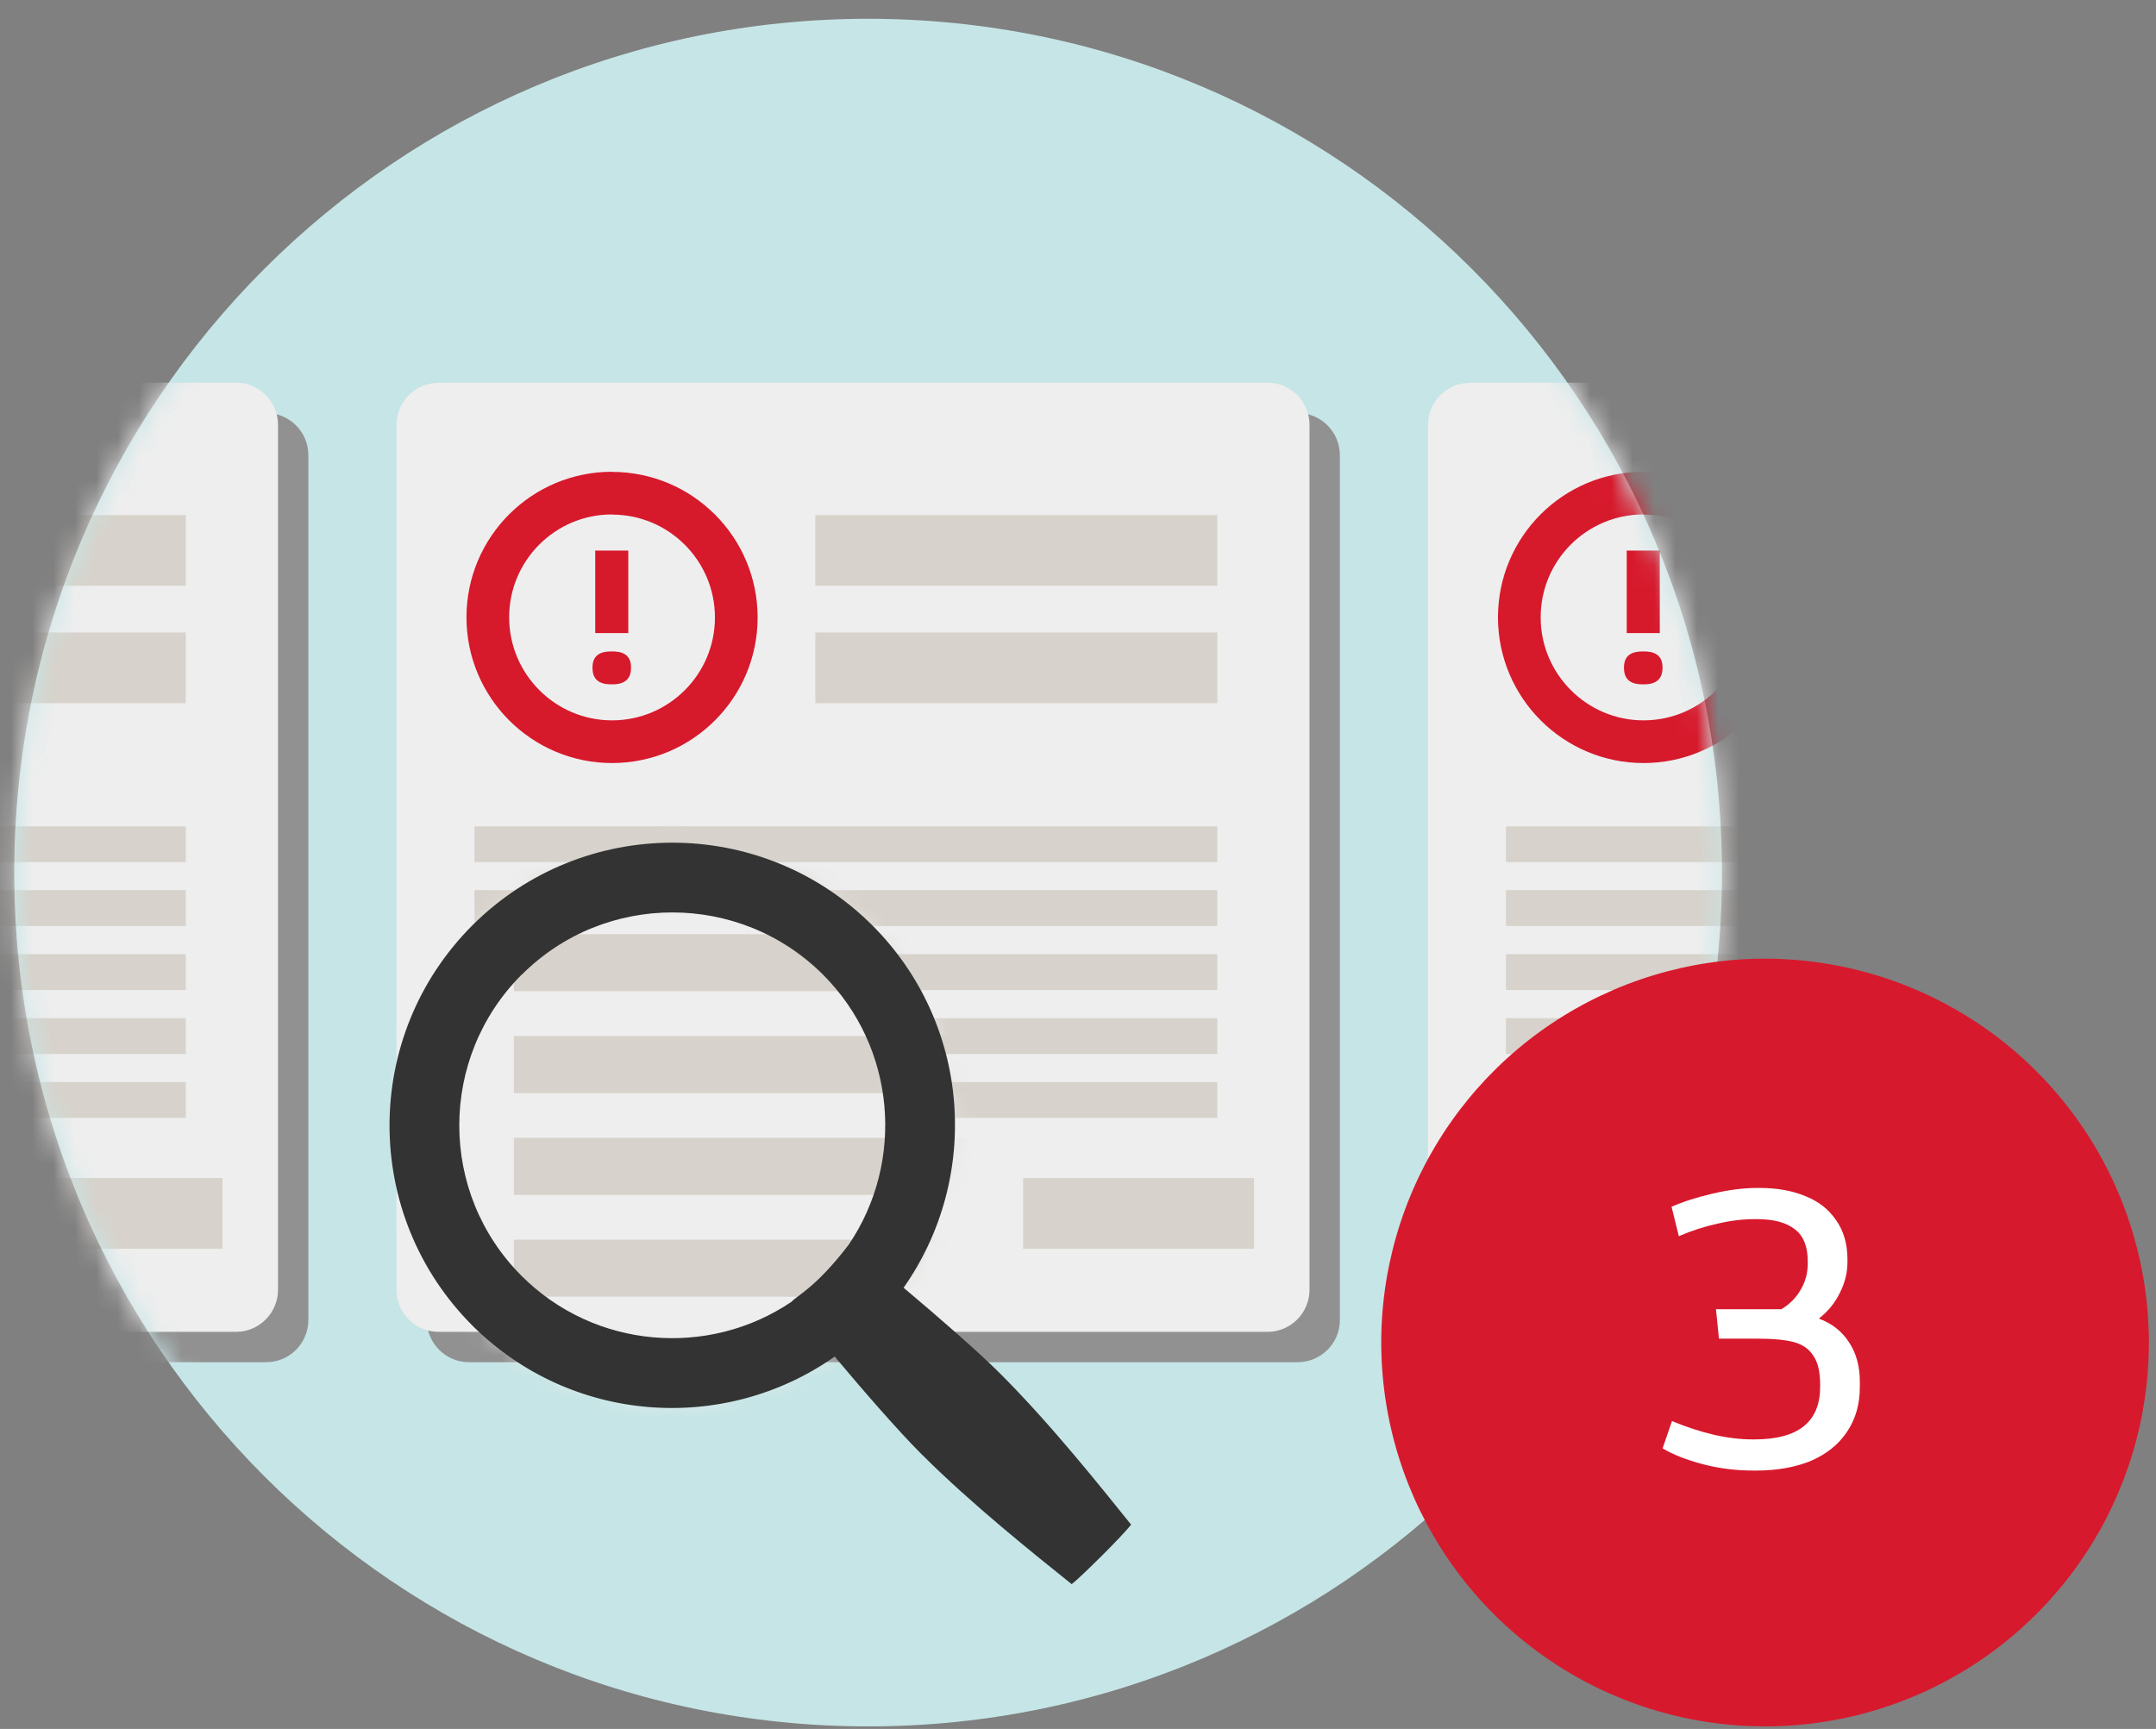
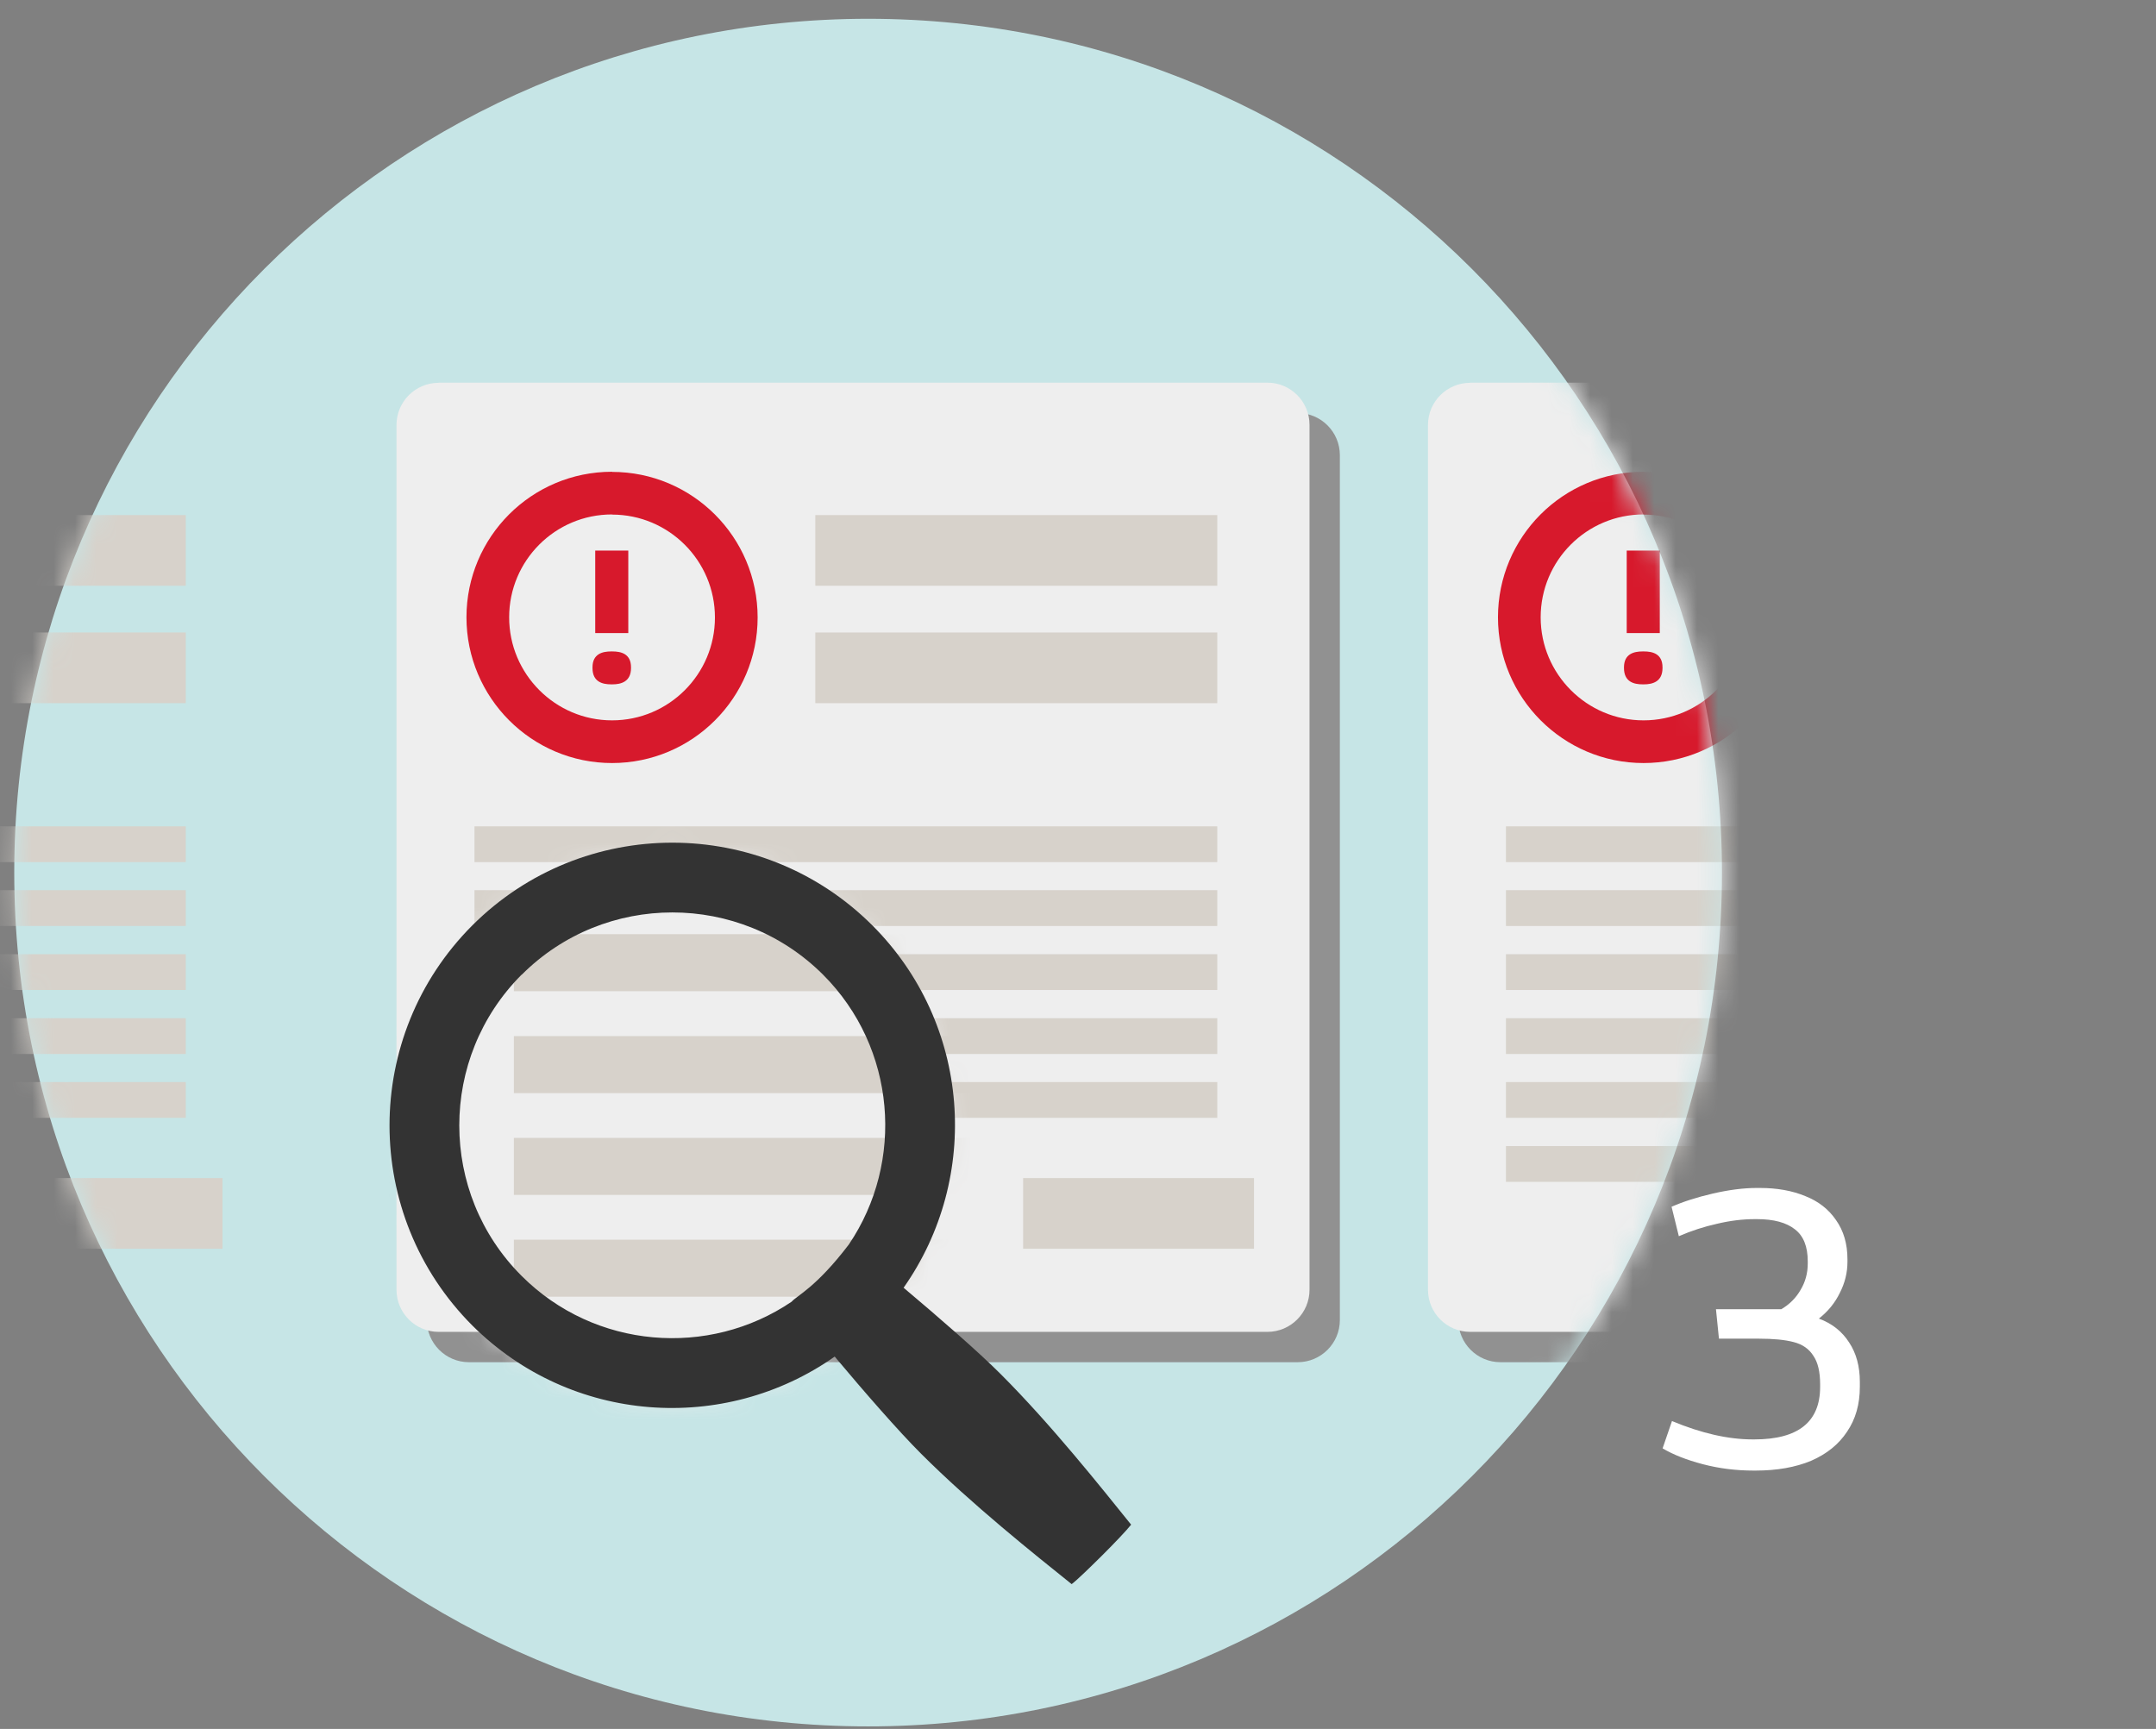
<svg xmlns="http://www.w3.org/2000/svg" width="101" height="81" viewBox="0 0 101 81" fill="none">
  <rect x="0" y="0" width="101" height="81" fill="#808080" stroke="none" />
  <path d="M40.667 80.88C62.758 80.88 80.667 62.971 80.667 40.88C80.667 18.789 62.758 0.88 40.667 0.88C18.576 0.88 0.667 18.789 0.667 40.88C0.667 62.971 18.576 80.88 40.667 80.88Z" fill="#C6E5E6" />
  <path d="M21.971 19.349H60.791C61.885 19.349 62.767 20.237 62.767 21.324V61.843C62.767 62.937 61.878 63.818 60.791 63.818H21.971C20.876 63.818 19.995 62.93 19.995 61.843V21.331C19.995 20.237 20.883 19.356 21.971 19.356V19.349Z" fill="#919191" />
  <path d="M20.55 17.927H59.37C60.464 17.927 61.346 18.816 61.346 19.903V60.422C61.346 61.516 60.457 62.397 59.37 62.397H20.55C19.455 62.397 18.574 61.509 18.574 60.422V19.91C18.574 18.816 19.462 17.934 20.55 17.934V17.927Z" fill="#EEEEEE" />
  <path d="M57.025 38.713H22.227V40.39H57.025V38.713Z" fill="#D7D2CB" />
  <path d="M57.025 24.131H38.194V27.442H57.025V24.131Z" fill="#D7D2CB" />
  <path d="M57.025 29.631H38.194V32.943H57.025V29.631Z" fill="#D7D2CB" />
  <path d="M58.745 55.192H47.93V58.503H58.745V55.192Z" fill="#D7D2CB" />
  <path d="M57.025 41.704H22.227V43.381H57.025V41.704Z" fill="#D7D2CB" />
  <path d="M57.025 44.703H22.227V46.38H57.025V44.703Z" fill="#D7D2CB" />
  <path d="M57.025 47.702H22.227V49.379H57.025V47.702Z" fill="#D7D2CB" />
  <path d="M57.025 50.694H22.227V52.37H57.025V50.694Z" fill="#D7D2CB" />
  <path d="M39.395 53.692H22.227V55.369H39.395V53.692Z" fill="#D7D2CB" />
  <path d="M28.672 23.101C25.453 23.101 22.852 25.709 22.852 28.921C22.852 32.132 25.46 34.748 28.672 34.748C31.884 34.748 34.492 32.14 34.492 28.928C34.492 25.716 31.884 23.108 28.672 23.108" stroke="#D7192C" stroke-width="2" stroke-miterlimit="10" />
  <path d="M29.433 29.66H27.884V25.794H29.433V29.66ZM28.687 30.519H28.63C28.232 30.519 27.756 30.626 27.756 31.265V31.294C27.756 31.948 28.225 32.061 28.63 32.061H28.687C29.092 32.061 29.561 31.941 29.561 31.294V31.265C29.561 30.626 29.092 30.519 28.687 30.519Z" fill="#D7192C" />
  <mask id="mask0_3708_28036" style="mask-type:luminance" maskUnits="userSpaceOnUse" x="0" y="0" width="81" height="81">
    <path d="M40.667 80.88C62.758 80.88 80.667 62.971 80.667 40.88C80.667 18.789 62.758 0.88 40.667 0.88C18.576 0.88 0.667 18.789 0.667 40.88C0.667 62.971 18.576 80.88 40.667 80.88Z" fill="white" />
  </mask>
  <g mask="url(#mask0_3708_28036)">
    <path d="M70.292 19.349H109.112C110.207 19.349 111.088 20.237 111.088 21.324V61.843C111.088 62.937 110.2 63.818 109.112 63.818H70.292C69.198 63.818 68.316 62.93 68.316 61.843V21.331C68.316 20.237 69.205 19.356 70.292 19.356V19.349Z" fill="#919191" />
    <path d="M68.871 17.927H107.691C108.786 17.927 109.667 18.816 109.667 19.903V60.422C109.667 61.516 108.779 62.397 107.691 62.397H68.871C67.777 62.397 66.895 61.509 66.895 60.422V19.91C66.895 18.816 67.784 17.934 68.871 17.934V17.927Z" fill="#EEEEEE" />
    <path d="M105.346 38.713H70.548V40.39H105.346V38.713Z" fill="#D7D2CB" />
    <path d="M105.346 41.704H70.548V43.381H105.346V41.704Z" fill="#D7D2CB" />
    <path d="M105.346 44.703H70.548V46.38H105.346V44.703Z" fill="#D7D2CB" />
    <path d="M105.346 47.702H70.548V49.379H105.346V47.702Z" fill="#D7D2CB" />
    <path d="M105.346 50.694H70.548V52.37H105.346V50.694Z" fill="#D7D2CB" />
    <path d="M87.716 53.692H70.548V55.369H87.716V53.692Z" fill="#D7D2CB" />
    <path d="M76.994 23.101C73.775 23.101 71.174 25.709 71.174 28.921C71.174 32.132 73.782 34.748 76.994 34.748C80.206 34.748 82.814 32.14 82.814 28.928C82.814 25.716 80.206 23.108 76.994 23.108" stroke="#D7192C" stroke-width="2" stroke-miterlimit="10" />
    <path d="M77.754 29.66H76.205V25.794H77.754V29.66ZM77.008 30.519H76.951C76.553 30.519 76.077 30.626 76.077 31.265V31.294C76.077 31.948 76.546 32.061 76.951 32.061H77.008C77.413 32.061 77.882 31.941 77.882 31.294V31.265C77.882 30.626 77.413 30.519 77.008 30.519Z" fill="#D7192C" />
-     <path d="M-26.351 19.349H12.47C13.564 19.349 14.445 20.237 14.445 21.324V61.843C14.445 62.937 13.557 63.818 12.47 63.818H-26.351C-27.445 63.818 -28.326 62.93 -28.326 61.843V21.331C-28.326 20.237 -27.438 19.356 -26.351 19.356V19.349Z" fill="#919191" />
-     <path d="M-27.772 17.927H11.049C12.143 17.927 13.024 18.816 13.024 19.903V60.422C13.024 61.516 12.136 62.397 11.049 62.397H-27.772C-28.866 62.397 -29.747 61.509 -29.747 60.422V19.91C-29.747 18.816 -28.859 17.934 -27.772 17.934V17.927Z" fill="#EEEEEE" />
    <path d="M8.704 38.713H-26.095V40.39H8.704V38.713Z" fill="#D7D2CB" />
    <path d="M8.704 24.131H-10.127V27.442H8.704V24.131Z" fill="#D7D2CB" />
    <path d="M8.704 29.631H-10.127V32.943H8.704V29.631Z" fill="#D7D2CB" />
    <path d="M10.424 55.192H-0.392V58.503H10.424V55.192Z" fill="#D7D2CB" />
    <path d="M8.704 41.704H-26.095V43.381H8.704V41.704Z" fill="#D7D2CB" />
    <path d="M8.704 44.703H-26.095V46.38H8.704V44.703Z" fill="#D7D2CB" />
    <path d="M8.704 47.702H-26.095V49.379H8.704V47.702Z" fill="#D7D2CB" />
    <path d="M8.704 50.694H-26.095V52.37H8.704V50.694Z" fill="#D7D2CB" />
  </g>
  <mask id="mask1_3708_28036" style="mask-type:luminance" maskUnits="userSpaceOnUse" x="18" y="39" width="27" height="27">
    <path d="M31.492 65.545C38.576 65.545 44.319 59.803 44.319 52.719C44.319 45.635 38.576 39.892 31.492 39.892C24.409 39.892 18.666 45.635 18.666 52.719C18.666 59.803 24.409 65.545 31.492 65.545Z" fill="white" />
  </mask>
  <g mask="url(#mask1_3708_28036)">
    <path d="M23.662 3.403H85.463C87.204 3.403 88.611 4.817 88.611 6.551V71.059C88.611 72.8 87.197 74.207 85.463 74.207H23.662C21.921 74.207 20.514 72.793 20.514 71.059V6.551C20.514 4.81 21.928 3.403 23.662 3.403Z" fill="#919191" />
    <path d="M21.402 1.136H83.203C84.944 1.136 86.351 2.55 86.351 4.284V68.793C86.351 70.534 84.937 71.941 83.203 71.941H21.402C19.661 71.941 18.254 70.526 18.254 68.793V4.291C18.254 2.55 19.668 1.143 21.402 1.143V1.136Z" fill="#EEEEEE" />
-     <path d="M79.472 38.997H24.073V41.669H79.472V38.997Z" fill="#D7D2CB" />
    <path d="M79.472 43.765H24.073V46.437H79.472V43.765Z" fill="#D7D2CB" />
    <path d="M79.472 48.54H24.073V51.212H79.472V48.54Z" fill="#D7D2CB" />
    <path d="M79.472 53.309H24.073V55.98H79.472V53.309Z" fill="#D7D2CB" />
    <path d="M51.403 58.077H24.073V60.749H51.403V58.077Z" fill="#D7D2CB" />
  </g>
  <path fill-rule="evenodd" clip-rule="evenodd" d="M42.33 60.329C43.992 61.729 45.826 63.321 46.877 64.373C49.244 66.739 51.603 69.709 52.989 71.429C52.782 71.692 52.221 72.282 51.638 72.864C51.049 73.447 50.466 74.016 50.203 74.215C48.476 72.829 45.513 70.47 43.147 68.103C42.095 67.052 40.496 65.218 39.103 63.555C33.93 67.194 26.753 66.71 22.127 62.099C16.954 56.918 16.954 48.533 22.127 43.353C27.3 38.187 35.692 38.187 40.866 43.353C45.485 47.972 45.968 55.156 42.33 60.329ZM24.436 45.662C20.542 49.564 20.542 55.888 24.436 59.775C27.869 63.207 33.205 63.612 37.085 60.983C37.32 60.706 38.229 60.322 39.764 58.304C42.386 54.431 41.988 49.095 38.556 45.662C34.662 41.775 28.331 41.775 24.444 45.662H24.436Z" fill="#333333" />
-   <path d="M82.687 44.913C79.13 44.913 75.654 45.968 72.697 47.944C69.74 49.92 67.436 52.728 66.075 56.014C64.714 59.3 64.358 62.916 65.052 66.405C65.745 69.893 67.458 73.098 69.972 75.613C72.487 78.128 75.691 79.841 79.179 80.534C82.667 81.228 86.282 80.872 89.568 79.511C92.853 78.15 95.661 75.845 97.637 72.888C99.613 69.93 100.667 66.453 100.667 62.896C100.663 58.128 98.767 53.557 95.396 50.185C92.025 46.814 87.454 44.917 82.687 44.913Z" fill="#D7192D" />
  <path d="M82.147 68.895C81.32 68.895 80.526 68.795 79.766 68.595C79.007 68.395 78.38 68.148 77.886 67.855L78.326 66.575C79.7 67.148 80.96 67.435 82.106 67.435H82.186C84.24 67.435 85.266 66.615 85.266 64.975V64.855C85.266 64.268 85.16 63.821 84.947 63.515C84.746 63.195 84.44 62.981 84.026 62.875C83.626 62.768 83.08 62.715 82.386 62.715H80.526L80.386 61.335H83.447C83.833 61.108 84.133 60.808 84.347 60.435C84.573 60.061 84.686 59.648 84.686 59.195V59.095C84.686 58.401 84.487 57.901 84.087 57.595C83.686 57.275 83.093 57.115 82.306 57.115H82.207C81.633 57.115 81.04 57.188 80.427 57.335C79.826 57.468 79.233 57.661 78.647 57.915L78.306 56.535C78.853 56.295 79.5 56.088 80.246 55.915C81.007 55.741 81.686 55.655 82.287 55.655H82.447C83.246 55.655 83.953 55.781 84.567 56.035C85.18 56.275 85.66 56.648 86.007 57.155C86.367 57.661 86.546 58.275 86.546 58.995V59.115C86.546 59.621 86.427 60.108 86.186 60.575C85.96 61.041 85.633 61.441 85.207 61.775C85.82 62.001 86.293 62.375 86.626 62.895C86.96 63.401 87.126 64.015 87.126 64.735V64.975C87.126 65.788 86.927 66.488 86.526 67.075C86.14 67.661 85.58 68.115 84.847 68.435C84.113 68.741 83.246 68.895 82.246 68.895H82.147Z" fill="white" />
</svg>